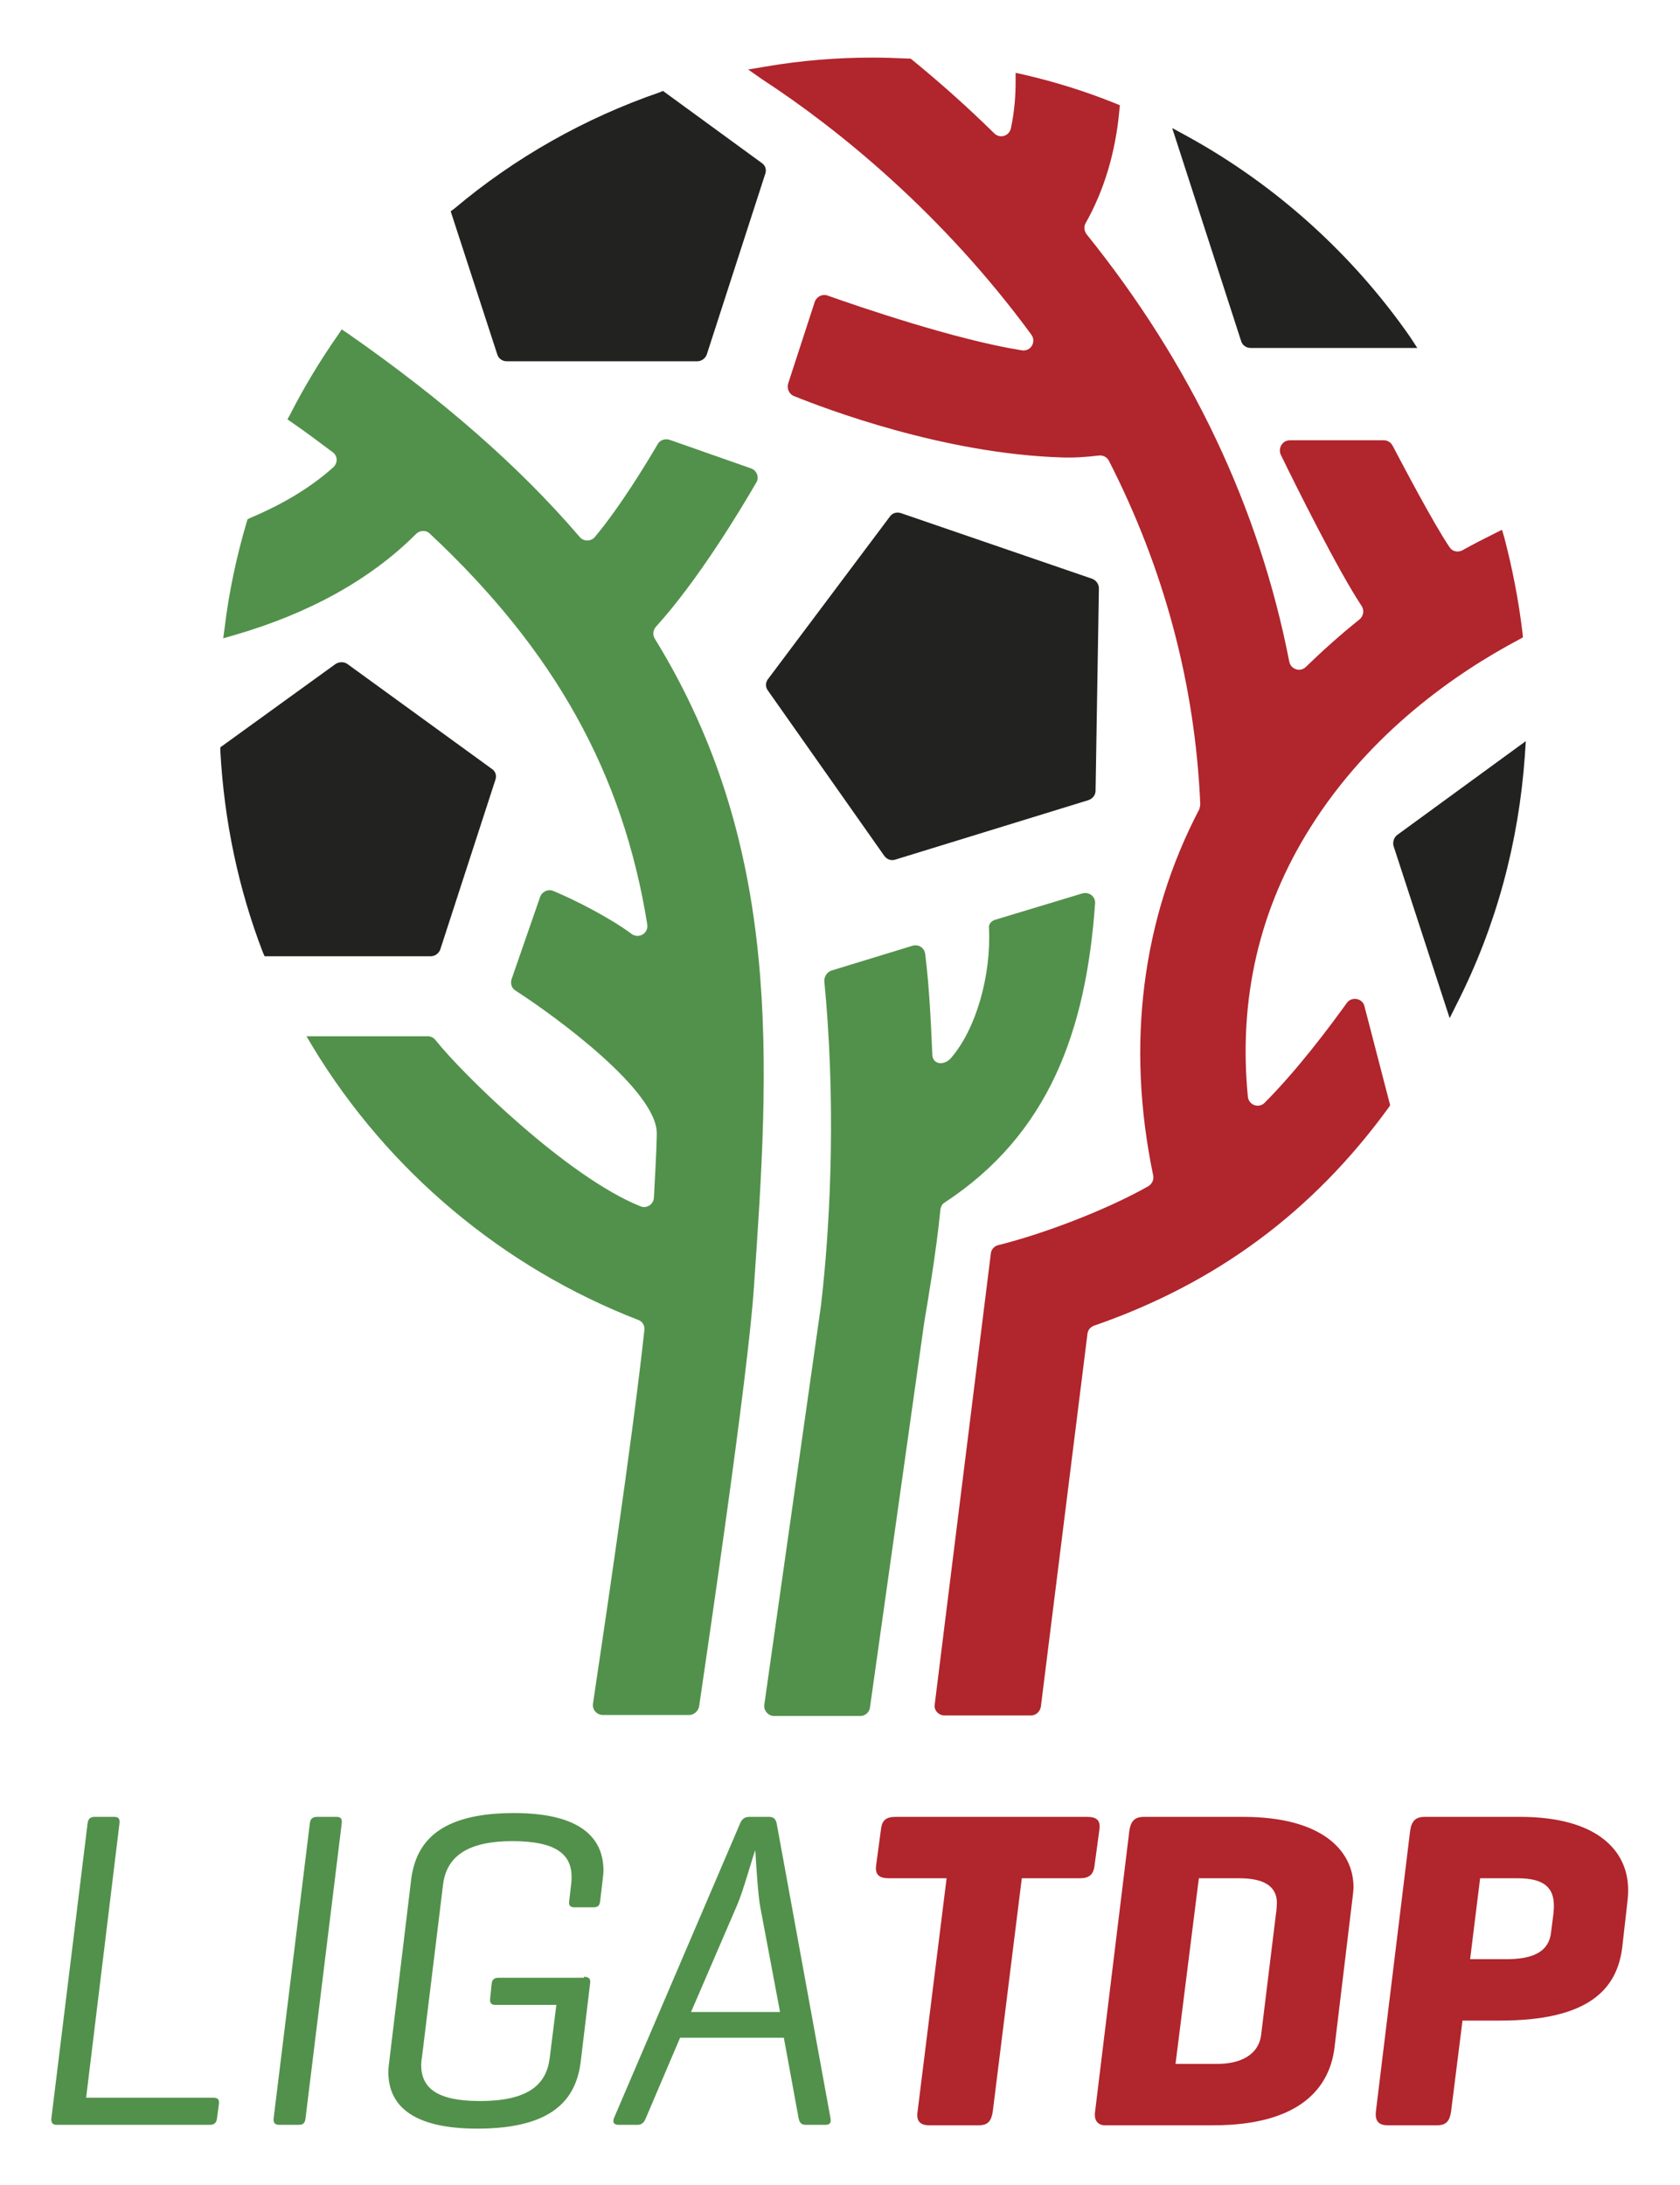
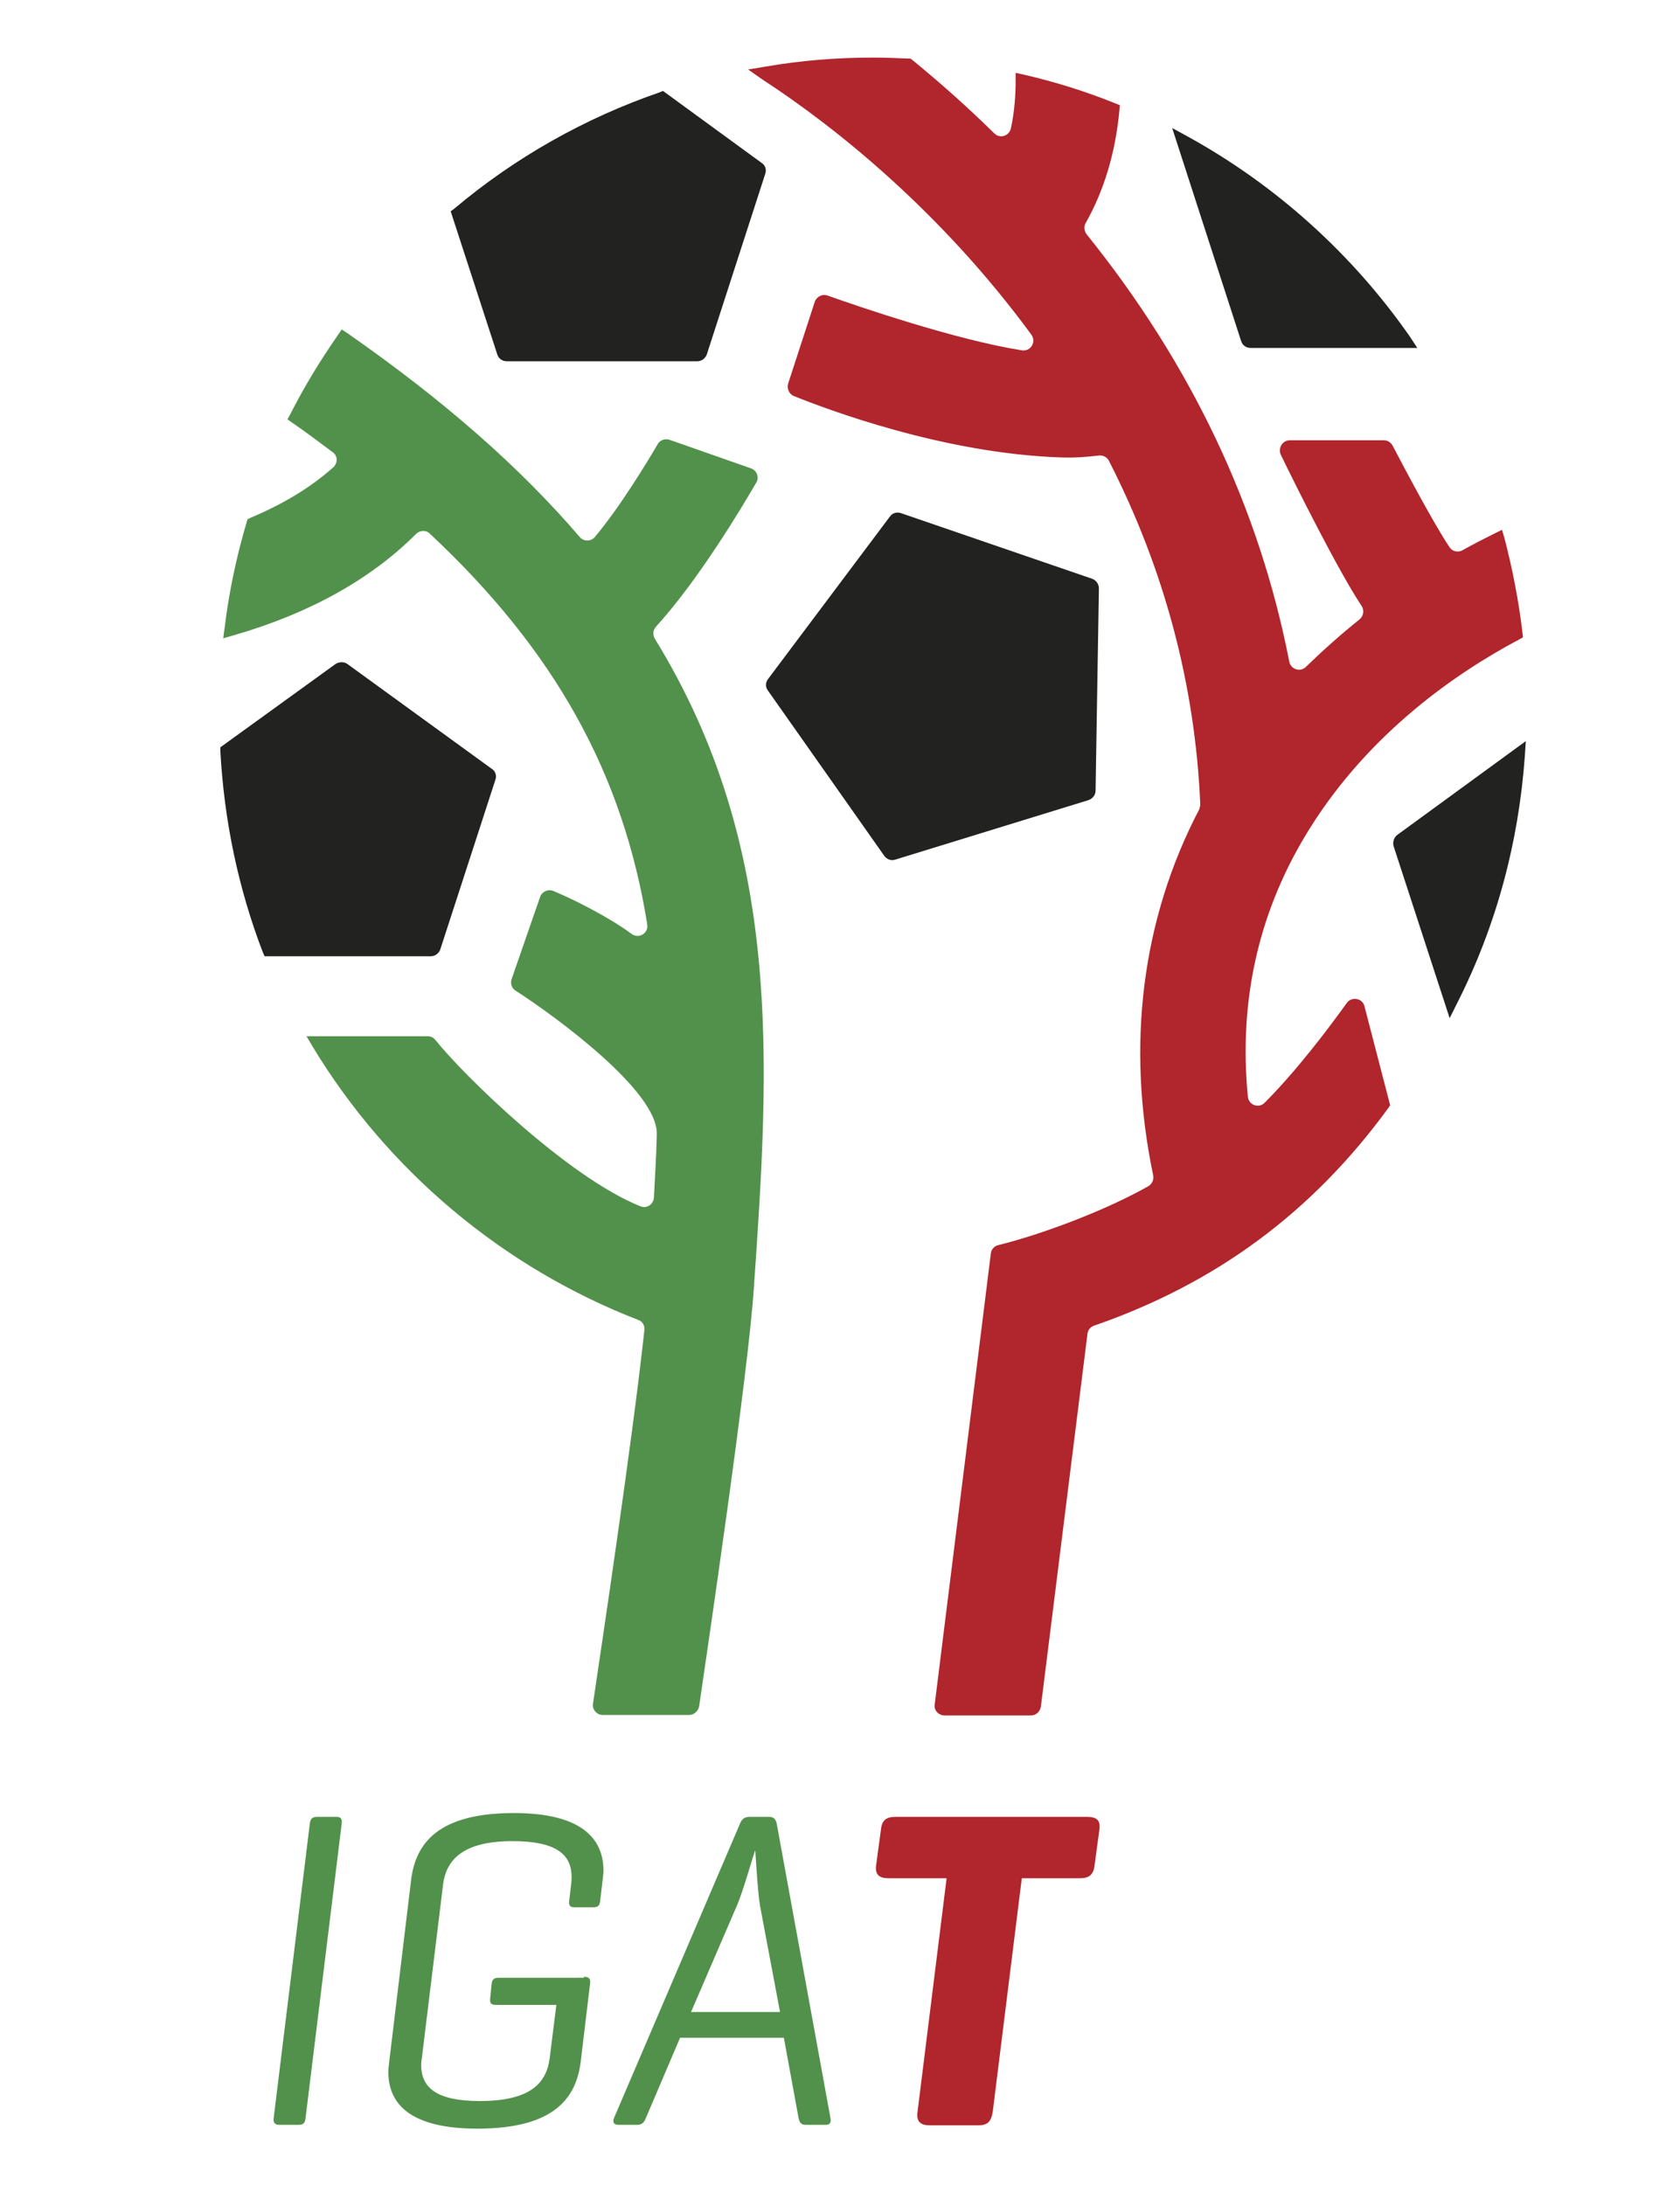
<svg xmlns="http://www.w3.org/2000/svg" version="1.1" id="Capa_1" x="0px" y="0px" viewBox="0 0 353 459" style="enable-background:new 0 0 353 459;" xml:space="preserve">
  <style type="text/css">
	.st0{fill:#222220;}
	.st1{fill:#52914B;}
	.st2{fill:#B1252C;}
</style>
  <g>
    <g id="XMLID_2_">
      <g>
        <path class="st0" d="M139.3,19.1l-0.7,0.3c-15.7,5.4-30.4,13.7-43.1,24.4l-0.8,0.6l9.8,30.1c0.3,0.9,1.1,1.4,2,1.4h40     c0.9,0,1.7-0.6,2-1.4l12.3-38c0.3-0.9,0-1.8-0.8-2.3L139.3,19.1z" />
        <path class="st0" d="M46.3,157l0,0.8c0.8,14.7,3.8,28.9,8.9,42.2l0.4,0.9h34.9c0.9,0,1.7-0.6,2-1.4l11.6-35.7     c0.3-0.9,0-1.8-0.8-2.3L73,139.5c-0.7-0.5-1.7-0.5-2.5,0L46.3,157z" />
        <path class="st0" d="M161.3,145l24.5,34.8c0.5,0.7,1.4,1.1,2.3,0.8l40.6-12.5c0.9-0.3,1.5-1.1,1.5-2l0.7-42.5     c0-0.9-0.6-1.7-1.4-2l-40.2-13.8c-0.9-0.3-1.8,0-2.3,0.7l-25.5,34C160.8,143.3,160.8,144.3,161.3,145z" />
        <path class="st0" d="M293.6,175.4c-0.7,0.5-1,1.5-0.8,2.3l11.8,36.2l1.6-3.2c8.2-16.2,12.9-33.7,14.2-51.9l0.2-3.1L293.6,175.4z" />
        <path class="st0" d="M296.3,70.8c-12.1-17.4-28.2-31.9-46.7-42.1l-3.3-1.8l14.5,44.8c0.3,0.9,1.1,1.4,2,1.4h35L296.3,70.8z" />
      </g>
      <g>
        <path class="st1" d="M137.6,134.2c-0.5-0.8-0.4-1.8,0.2-2.5c9-9.9,17.9-24.8,21.1-30.3c0.7-1.1,0.1-2.6-1.1-3l-17.1-6     c-0.9-0.3-2,0-2.5,0.9c-2.1,3.6-7.9,13.2-13.2,19.5c-0.8,1-2.4,1-3.2,0C109.1,98,93.1,84,73,70l-1.2-0.8l-0.8,1.2     c-3.7,5.3-7.1,10.9-10,16.6l-0.6,1.1l1,0.7c2.9,2,5.7,4.1,8.5,6.2c1.1,0.8,1.1,2.3,0.1,3.2c-4.7,4.2-10.5,7.7-17.4,10.6l-0.6,0.3     l-0.2,0.7c-2.1,7.1-3.7,14.6-4.6,22.1l-0.3,2.2l2.1-0.6c16-4.6,28.9-11.8,38.4-21.3c0.8-0.8,2.1-0.9,2.9-0.1     c26.2,24.5,40.6,50.3,45.7,82.1c0.3,1.9-1.8,3.1-3.3,2c-4.4-3.3-12-7.2-16.4-9c-1.1-0.5-2.4,0.1-2.8,1.2l-6,17.3     c-0.3,0.9,0,1.9,0.8,2.4c8.7,5.6,29.9,21.2,29.7,30.1l0,0.4c-0.1,4.4-0.4,8.9-0.6,13c-0.1,1.5-1.6,2.4-2.9,1.8     c-15.2-6.1-37.2-27.6-43-34.9c-0.4-0.5-1-0.8-1.6-0.8H64.4l1.3,2.2c15.8,26.1,40,46.4,68.4,57.4c0.9,0.3,1.4,1.2,1.3,2.1     c-2.5,23.2-9.2,67.7-10.8,78.5c-0.2,1.3,0.8,2.4,2.1,2.4h18.1c1,0,1.9-0.8,2.1-1.8c1.6-11,10.3-69.6,11.5-87.9     C161.7,223.1,164.6,178.1,137.6,134.2z" />
-         <path class="st1" d="M209.2,193.2c-0.8,0.2-1.5,0.9-1.4,1.7c0.5,10-2.7,21.3-8,27.4c-1.4,1.6-3.8,1.4-3.9-0.7     c-0.2-4.1-0.5-13.3-1.5-21.2c-0.2-1.3-1.4-2.1-2.7-1.7l-17,5.2c-0.9,0.3-1.5,1.2-1.5,2.2c2.3,23.6,1.6,48.5-0.7,68.2l-11.9,83.8     c-0.2,1.2,0.8,2.4,2,2.4h18.2c1,0,1.9-0.8,2-1.8l11.4-80.9c0.6-3.6,2.5-14.5,3.4-23.7c0.1-0.5,0.3-1.1,0.8-1.4     c22-14.4,29.8-36.1,31.7-62.9c0.1-1.5-1.3-2.5-2.7-2.1L209.2,193.2z" />
      </g>
      <path class="st2" d="M319.1,134.4l0.9-0.5l-0.1-1c-0.8-6.7-2.1-13.4-3.8-19.9l-0.5-1.7l-1.6,0.8c-2.2,1.1-4.4,2.2-6.7,3.5    c-0.9,0.5-2.1,0.3-2.7-0.6c-3.5-5.2-10-17.6-12-21.4c-0.4-0.7-1.1-1.1-1.8-1.1H271c-1.5,0-2.5,1.6-1.9,3c3.4,7,12.2,24.6,17,31.8    c0.6,0.9,0.4,2.1-0.4,2.8c-4,3.2-7.8,6.6-11.3,10c-1.2,1.2-3.2,0.5-3.5-1.1c-6.3-32.3-20.6-62.5-42.6-89.8    c-0.5-0.7-0.6-1.6-0.2-2.3c3.9-6.9,6.3-14.9,7.1-23.7l0.1-1.1l-1-0.4c-6.2-2.5-12.6-4.5-19.1-6l-1.8-0.4l0,1.9    c0,2.6-0.2,6.1-1,9.8c-0.4,1.6-2.3,2.2-3.5,1c-5.5-5.4-11.2-10.5-17.2-15.4l-0.4-0.3l-0.5,0c-2.6-0.1-5-0.2-7.4-0.2    c-7.5,0-15.1,0.6-22.6,1.9l-3.6,0.6l3,2.1C176,27,198,44.8,216.7,70.3c1.1,1.5-0.1,3.6-2,3.3c-13.9-2.2-34.3-9.2-40.8-11.5    c-1.1-0.4-2.3,0.2-2.7,1.3l-5.6,17.2c-0.3,1,0.2,2.2,1.2,2.6c6.7,2.7,31.4,12.1,56.2,12.9c2.8,0.1,5.4-0.1,7.9-0.4    c0.8-0.1,1.7,0.3,2.1,1.1c11.6,22.7,18.1,46.9,19.2,72.1c0,0.4-0.1,0.7-0.2,1.1c-12.1,23.1-15.4,49.6-9.7,76.9    c0.2,0.9-0.2,1.8-1,2.3c-9,5.1-22.3,10.1-31.6,12.4c-0.8,0.2-1.4,0.9-1.5,1.7l-11.8,94.8c-0.2,1.2,0.8,2.3,2.1,2.3h18.1    c1.1,0,1.9-0.8,2.1-1.8l9.8-78.4c0.1-0.8,0.6-1.4,1.4-1.7c25.7-8.9,45.9-23.9,61.8-45.7l0.4-0.6l-5.4-20.8    c-0.4-1.7-2.7-2.1-3.7-0.7c-3.6,5-10.4,14.1-17.3,21c-1.2,1.2-3.3,0.5-3.5-1.3c-2-20.5,2.4-39.5,13.1-56.5    C287.9,153.8,306.1,141.3,319.1,134.4z" />
    </g>
    <g>
      <g>
-         <path class="st1" d="M18.1,440.7h26.7c1,0,1.3,0.4,1.2,1.3l-0.4,3c-0.1,1-0.6,1.4-1.5,1.4H11.9c-0.9,0-1.2-0.5-1.1-1.4l7.6-61.9     c0.1-1,0.6-1.4,1.5-1.4H24c1,0,1.2,0.5,1.1,1.4L18.1,440.7z" />
        <path class="st1" d="M64.2,445c-0.1,1-0.5,1.4-1.4,1.4h-4.1c-1,0-1.3-0.5-1.2-1.4l7.6-61.9c0.1-1,0.6-1.4,1.5-1.4h4.1     c1,0,1.2,0.5,1.1,1.4L64.2,445z" />
        <path class="st1" d="M122.7,415.3c1.1,0,1.4,0.5,1.3,1.3l-2,16.7c-1,7.6-5.7,13.9-21.7,13.9c-14.1,0-18.7-5.2-18.7-11.9     c0-0.7,0.1-1.5,0.2-2.3l4.6-38.2c1-7.6,5.7-13.9,21.6-13.9c14.1,0,18.8,5.3,18.8,12.1c0,0.6-0.1,1.3-0.2,2.2l-0.5,4.2     c-0.1,1-0.5,1.3-1.5,1.3h-3.9c-1,0-1.2-0.5-1.1-1.3l0.4-3.5c0.1-0.6,0.1-1.3,0.1-1.6c0-4.6-3.1-7.5-12.4-7.5     c-10,0-13.9,3.6-14.6,9.1l-4.4,36c-0.1,0.7-0.2,1.3-0.2,1.9c0,4.7,3.1,7.6,12.3,7.6c10.3,0,14-3.5,14.7-9l1.4-11.2h-12.8     c-1,0-1.2-0.5-1.1-1.4l0.3-3c0.1-1,0.6-1.3,1.5-1.3H122.7z" />
        <path class="st1" d="M161.6,381.7c1,0,1.4,0.5,1.6,1.4l11.3,61.9c0.2,1-0.2,1.4-1,1.4h-4.2c-1,0-1.3-0.5-1.5-1.4l-3.1-16.9h-21.8     l-7.2,16.9c-0.4,1-0.9,1.4-1.8,1.4H130c-1.1,0-1.3-0.6-1-1.4l26.5-61.9c0.4-1,1-1.4,2-1.4H161.6z M159.7,400.4     c-0.5-2.8-1-11.7-1-11.7c-0.5,1.2-2.5,8.5-3.8,11.5l-9.7,22.5h18.7L159.7,400.4z" />
        <path class="st2" d="M228.4,381.7c2,0,2.9,0.7,2.6,2.7l-1,7.4c-0.2,2-1.1,2.8-3.1,2.8h-12.2l-6.1,49c-0.3,2-1,2.9-3,2.9h-10.3     c-2,0-2.8-0.9-2.5-2.9l6.1-49h-12.2c-2,0-2.9-0.8-2.6-2.8l1-7.4c0.2-2,1.1-2.7,3.1-2.7H228.4z" />
-         <path class="st2" d="M232.2,446.5c-1.4,0-2.4-0.9-2.1-2.9l7.2-59c0.3-2,1.1-2.9,3.1-2.9h20.8c16.6,0,23.2,7.1,23.2,14.8     c0,0.5-0.2,2.4-0.3,3l-3.7,30.7c-1,8.2-7,16.3-25.5,16.3H232.2z M251.9,394.6l-4.9,39h8.8c4.7,0,8.7-1.8,9.2-6.2l3.1-25.3     c0.1-0.5,0.2-2,0.2-2.3c0-3.7-3-5.2-7.9-5.2H251.9z" />
-         <path class="st2" d="M307.3,424.5l-2.4,19.1c-0.3,2-1,2.9-3,2.9h-10.3c-2,0-2.7-1-2.5-2.9l7.2-59c0.3-2,1.1-2.9,3.1-2.9h20     c16.3,0,22.7,7.2,22.7,15.3c0,0.9,0,1.2-0.2,3l-1,8.8c-1,9.2-7.2,15.7-25.7,15.7H307.3z M311,394.6l-2.1,17h7.6     c5,0,8.9-1.2,9.4-5.6l0.5-3.9c0.1-0.9,0.1-1.4,0.1-1.7c0-3.7-1.9-5.8-7.6-5.8H311z" />
      </g>
    </g>
  </g>
</svg>